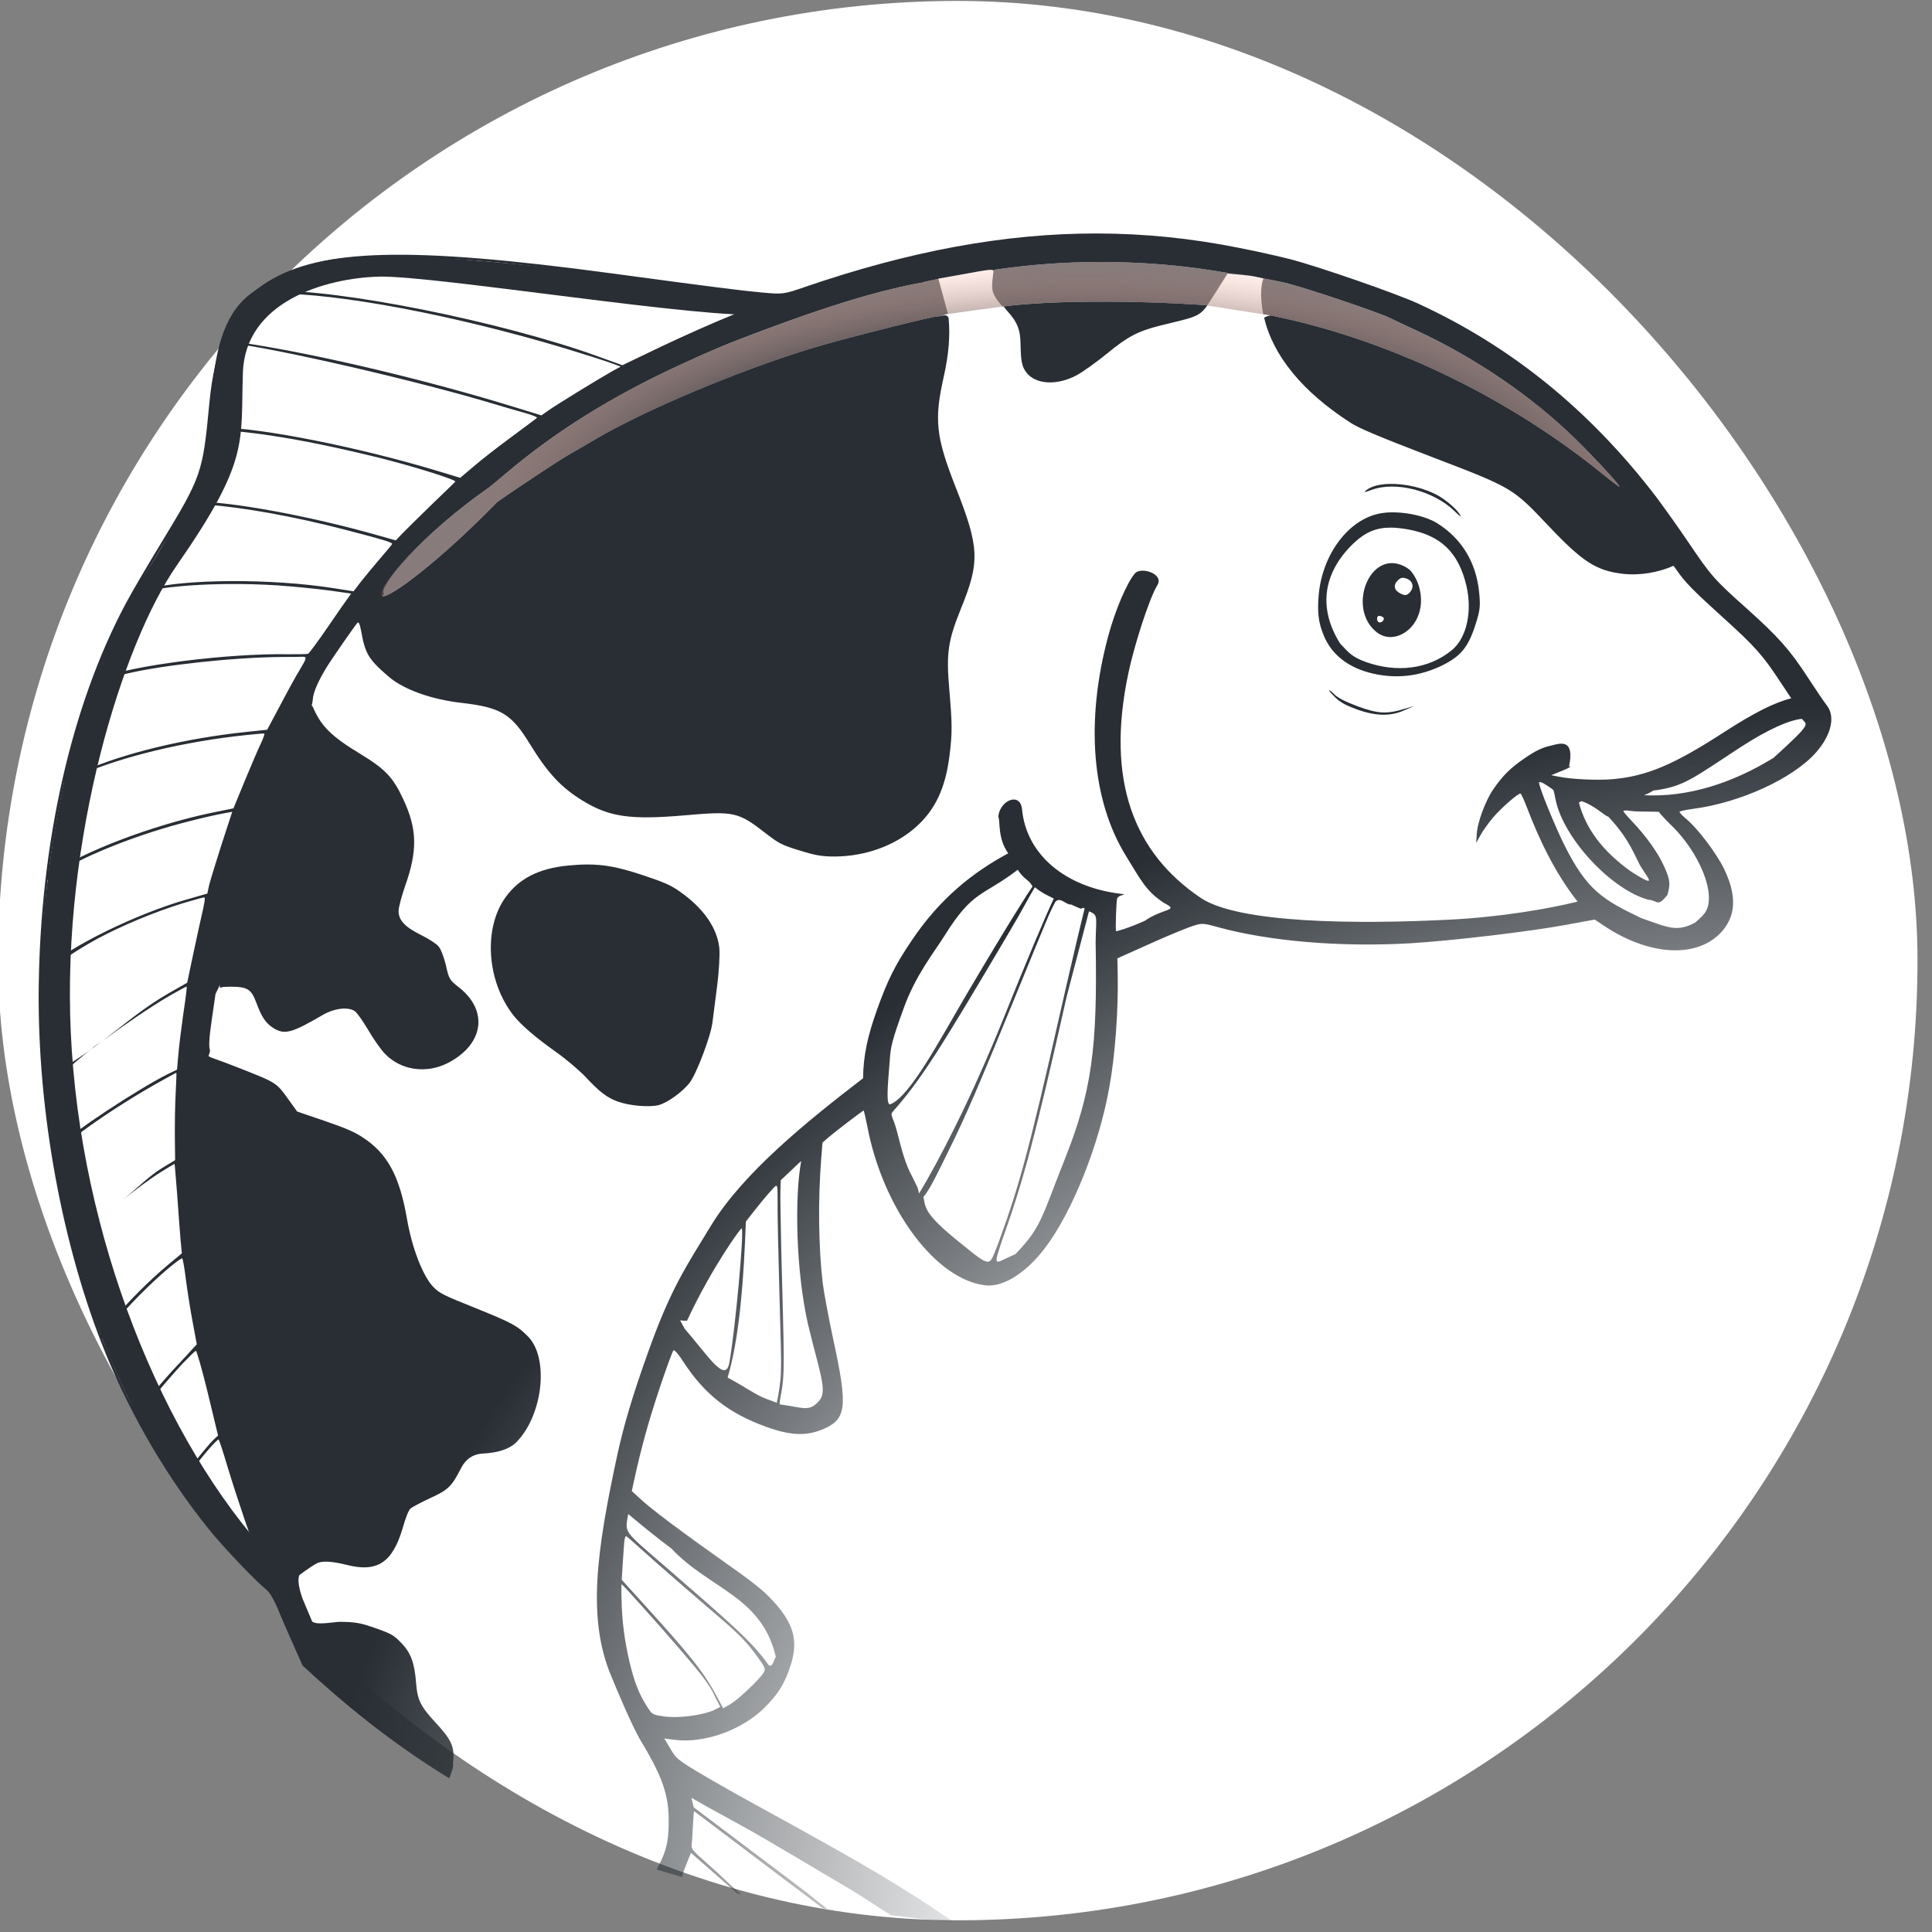
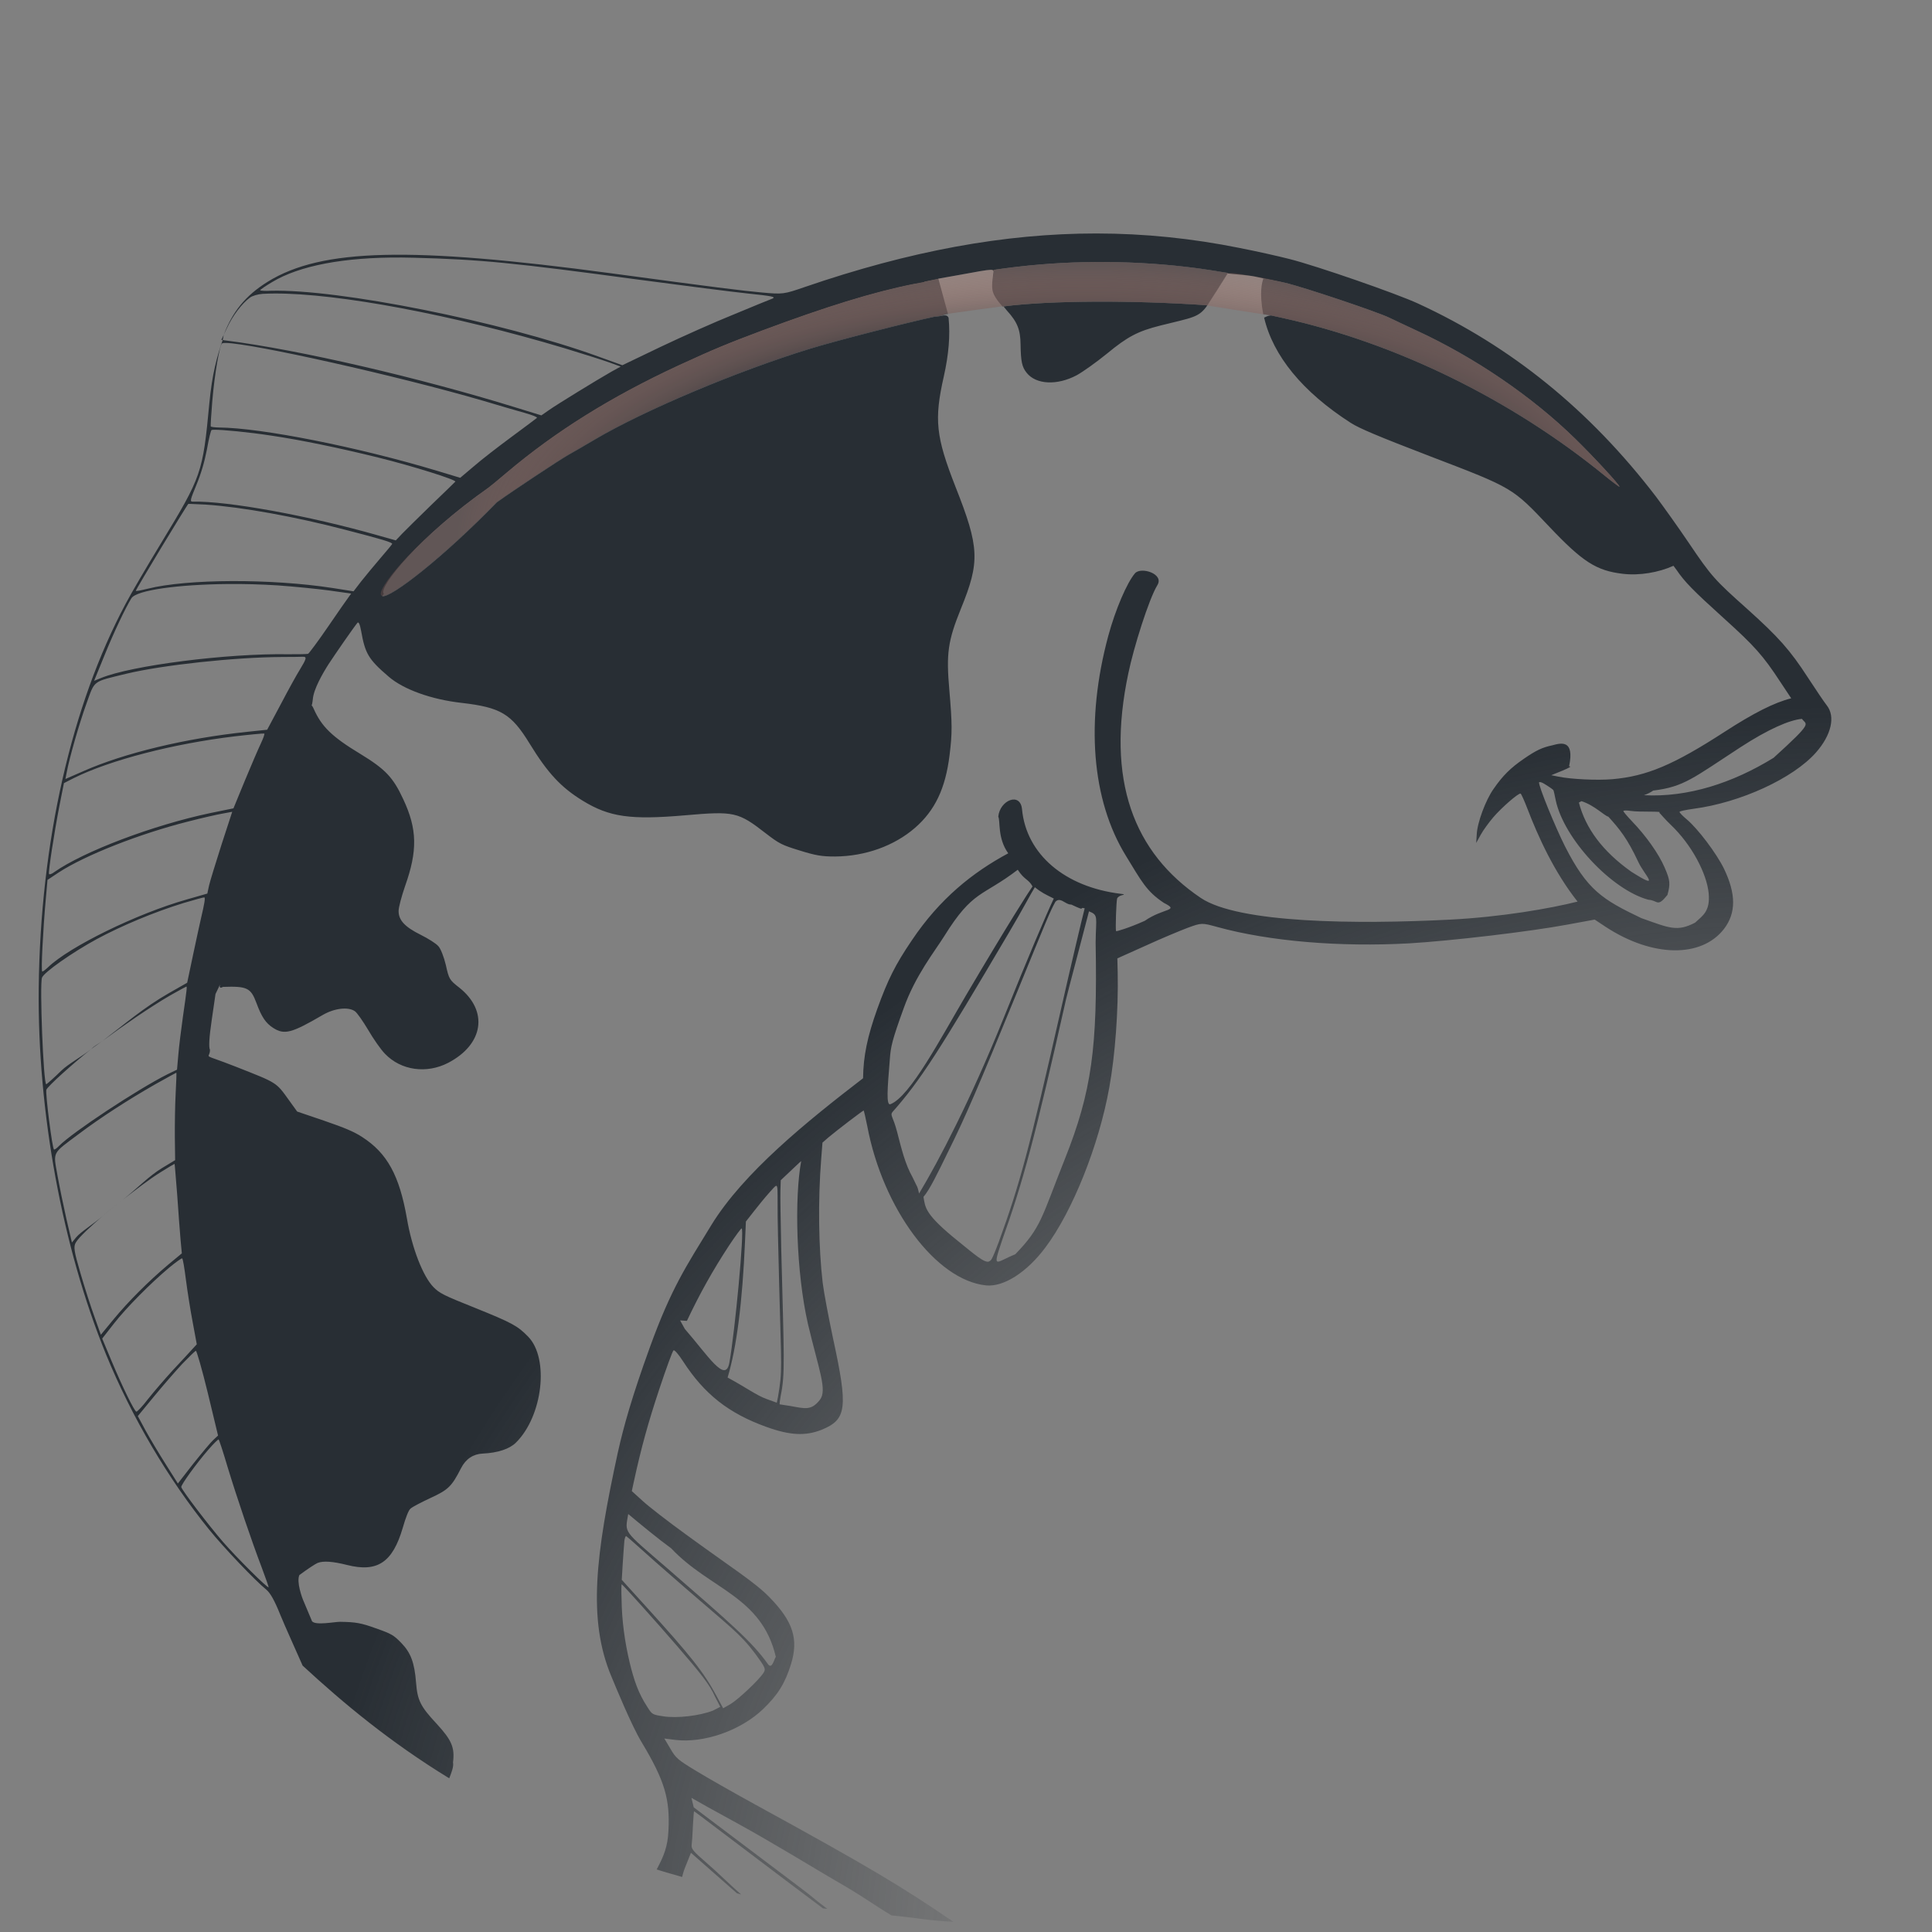
<svg xmlns="http://www.w3.org/2000/svg" xmlns:ns1="http://sodipodi.sourceforge.net/DTD/sodipodi-0.dtd" xmlns:ns2="http://www.inkscape.org/namespaces/inkscape" xmlns:xlink="http://www.w3.org/1999/xlink" version="1.0" width="1268pt" height="1268pt" viewBox="0 0 1268 1268" preserveAspectRatio="xMidYMid" id="svg16" ns1:docname="koize.it.svg" ns2:version="1.2 (dc2aeda, 2022-05-15)">
  <rect x="0" y="0" width="1268" height="1268" fill="#808080" stroke="none" />
  <defs id="defs20">
    <linearGradient ns2:collect="always" id="linearGradient1090">
      <stop style="stop-color:#282e34;stop-opacity:0.656;" offset="0.551" id="stop1086" />
      <stop style="stop-color:#f6967f;stop-opacity:0.149;" offset="0.751" id="stop1088" />
    </linearGradient>
    <linearGradient ns2:collect="always" id="linearGradient34363">
      <stop style="stop-color:#282e34;stop-opacity:0;" offset="0.409" id="stop34359" />
      <stop style="stop-color:#282e34;stop-opacity:1;" offset="0.923" id="stop34361" />
    </linearGradient>
    <radialGradient ns2:collect="always" xlink:href="#linearGradient34363" id="radialGradient40135" cx="1951.59" cy="11343.754" fx="1951.59" fy="11343.754" r="4496.867" gradientTransform="matrix(1.144,1.355,-1.674,1.413,13230.785,-15757.459)" gradientUnits="userSpaceOnUse" />
    <radialGradient ns2:collect="always" xlink:href="#linearGradient1090" id="radialGradient1231" cx="8178.63" cy="10696.178" fx="8178.63" fy="10696.178" r="3073.554" gradientTransform="matrix(0.268,0.703,-1.615,0.617,18181.44,-2522.178)" gradientUnits="userSpaceOnUse" />
  </defs>
  <ns1:namedview id="namedview18" pagecolor="#505050" bordercolor="#ffffff" borderopacity="1" ns2:showpageshadow="0" ns2:pageopacity="0" ns2:pagecheckerboard="1" ns2:deskcolor="#505050" ns2:document-units="pt" showgrid="false" ns2:zoom="0.27257079" ns2:cx="816.3017" ns2:cy="1025.4217" ns2:window-width="1680" ns2:window-height="997" ns2:window-x="0" ns2:window-y="25" ns2:window-maximized="0" ns2:current-layer="g14" />
  <g transform="matrix(-0.094,-0.034,0.034,-0.094,656.402,1376.632)" fill="#282e34" stroke="none" id="g14">
-     <rect style="fill:#ffffff;fill-opacity:1;stroke-width:0" id="rect5060" width="12602.231" height="12602.231" x="-6564.018" y="-13766.319" transform="rotate(160)" rx="6301.116" />
-     <path id="path4" d="m 7741.588,10052.864 c 581.329,-187.24 666.333,-305.991 869.777,-532.268 319.788,-355.677 -73.471,-954.622 -37.514,-1333.158 87.173,-917.696 218.69,-689.751 180.54,-1822.994 C 8526.638,3761.221 6950.711,1977.312 5571.437,1465.954 c -66.914,-24.808 56.621,107.496 56.621,107.496 l 69.499,127.802 c 942.232,481.249 1908.91,1566.091 2420.028,2801.54 489.943,1184.268 547.533,2517.372 388.121,3116.022 -217.001,814.916 -121.414,898.054 21.961,1340.51 143.375,442.456 -295.674,767.135 -628.219,897.003 -332.544,129.871 -2156.479,473.53 -2446.47,623.243 -289.99,149.711 -83.691,105.553 -83.691,105.553 l -116.103,98.182 c 281.954,-117.381 1597.41,-343.463 2488.404,-630.441 z m -6539.393,778.438 c 57.369,-22.701 102.916,-52.826 125.067,-87.182 15.671,-25.315 10.859,-22.896 -31.333,12.063 -126.576,107.288 -382.148,132.592 -556.944,54.236 -56.658,-25.315 -62.684,-26.511 -37.369,-6.018 30.137,22.905 110.899,54.254 168.763,63.898 107.741,18.083 236.201,0.84 331.816,-36.997 z m -97.358,-163.193 c 31.738,-10.776 61.191,-23.732 86.205,-38.499 180.824,-106.085 265.209,-376.124 198.908,-636.51 -30.137,-114.522 -61.49,-177.207 -125.382,-245.921 -91.617,-100.055 -225.421,-142.241 -384.546,-122.952 -156.714,19.288 -288.116,83.18 -402.637,196.497 -101.261,102.466 -128.978,176.004 -122.951,332.718 3.616,102.465 9.639,125.359 48.215,207.334 85.59,179.616 226.624,294.138 413.475,335.124 77.754,17.178 193.498,4.531 288.713,-27.79 z m -10.475,-102.871 c -29.82,10.637 -63.139,18.956 -100.811,25.888 -223.016,40.986 -373.785,-26.528 -497.951,-218.201 -89.206,-138.631 -118.803,-314.068 -52.501,-427.385 100.056,-168.769 287.239,-264.214 504.228,-265.42 100.056,0 125.925,19.181 200.666,56.552 201.101,156.632 271.522,380.167 142.535,645.375 -48.822,98.547 -106.704,151.284 -196.166,183.19 z m -70.133,-223.615 c 150.87,-75.913 124.766,-386.946 -76.702,-453.399 -122.96,-40.987 -238.676,85.591 -216.977,237.483 12.055,89.207 71.122,177.204 145.863,218.189 13.26,7.233 45.814,14.469 72.335,14.469 28.781,0.15 53.929,-5.897 75.481,-16.742 z m -123.194,-57.088 c -5.029,1.056 -10.769,1.503 -17.399,1.503 -47.014,0 -69.922,-37.375 -50.634,-80.773 10.849,-22.903 20.498,-28.93 51.841,-25.313 48.22,4.821 67.517,33.745 48.229,74.731 -8.137,18.083 -16.949,26.687 -32.037,29.852 z m 65.094,-288.977 c -3.07,0.791 -6.838,1.165 -11.358,1.165 -18.082,0 -24.115,-6.029 -21.704,-20.495 2.411,-12.055 12.052,-21.709 21.696,-21.709 9.644,0 19.281,9.647 21.692,21.702 1.808,10.849 -1.115,16.963 -10.325,19.337 z m 145.349,-572.649 c 0,-3.616 -25.32,-16.889 -56.663,-31.354 -42.192,-18.083 -80.771,-24.107 -159.129,-24.107 -130.193,0 -225.418,32.557 -295.336,102.474 l -49.433,47.008 50.646,-37.376 c 98.85,-74.741 153.087,-91.602 292.924,-91.602 90.412,1.206 139.843,7.224 172.392,20.485 24.11,12.054 44.599,18.088 44.599,14.472 z m 4193.43,-2732.607 c 36.485,-13.43 74.314,-29.79 116.204,-49.68 171.18,-81.973 270.025,-186.833 312.217,-331.492 71.124,-242.304 -69.917,-564.17 -312.221,-714.856 -69.918,-43.398 -185.637,-86.814 -342.35,-130.212 -74.74,-20.493 -183.244,-60.256 -241.108,-89.188 -118.138,-60.275 -177.204,-79.569 -251.945,-79.569 -81.973,0 -208.555,33.755 -261.597,69.92 -49.425,34.959 -116.925,133.807 -141.035,207.342 -21.699,71.124 -26.529,332.707 -6.036,421.913 9.644,43.398 33.766,153.095 54.259,243.506 20.493,90.412 51.835,195.307 69.917,232.677 59.069,120.549 188.056,210.948 371.29,260.374 72.329,19.288 114.523,21.693 266.415,18.077 159.125,-4.521 256.533,-18.522 365.988,-58.812 z" style="display:inline;stroke-width:1.205" ns2:label="elements" />
    <path id="path2" style="display:inline;fill:url(#radialGradient40135);fill-opacity:1;stroke-width:1.205" ns2:label="body" d="m 3569.347,11723.872 c 567.807,-205.116 1112.947,-525.287 1679.376,-980.956 113.316,-91.618 119.341,-95.231 253.15,-130.19 128.987,-33.755 298.968,-72.324 974.04,-218.187 1300.72,-282.086 1841.993,-493.055 2099.967,-817.334 110.675,-139.369 150.938,-268.637 154.254,-426.44 l -4.767,49.12 c -7.233,86.796 -37.38,183.24 -73.545,237.486 -10.849,16.878 -42.181,39.774 -69.907,51.829 -22.754,9.719 -47.238,19.373 -73.334,28.935 -391.431,143.401 -1147.01,266.872 -1912.118,309.818 -122.96,6.028 -260.387,12.05 -304.99,12.05 h -83.177 l 44.614,-50.64 c 75.946,-89.207 265.211,-326.681 301.375,-378.518 l 34.945,-49.424 175.999,-8.432 c 663.018,-31.343 1470.709,-127.783 1939.644,-233.862 l 20.24,-4.226 c -1.887,-115.13 -10.21,-231.475 -58.814,-420.116 -115.727,-447.236 -115.73,-467.737 -14.469,-970.425 36.164,-178.412 73.543,-382.139 83.187,-452.057 108.494,-752.224 -6.036,-1665.975 -320.668,-2567.678 -267.618,-766.69 -725.716,-1550.276 -1234.431,-2113.239 -300.166,-331.509 -665.41,-632.878 -1029.468,-852.277 -125.371,-75.945 -397.829,-212.167 -485.83,-242.304 -32.548,-12.055 -74.74,-48.224 -143.453,-125.375 -48.525,-54.167 -180.926,-189.629 -249.959,-262.372 -338.504,-142.661 -712.221,-277.231 -1156.93,-368.46 -1.062,40.733 -2.596,82.394 12.134,106.447 21.699,96.439 57.861,134.997 188.054,202.505 138.631,71.123 169.975,101.276 218.195,207.359 54.247,120.549 100.054,173.581 179.616,212.157 63.891,31.343 80.774,34.964 190.473,33.759 102.466,0 137.439,-6.026 235.083,-39.779 32.819,-11.514 141.894,-78.401 174.225,-59.21 l 93.214,101.137 c 21.666,21.573 91.658,106.894 88.18,155.768 -34.959,53.042 -73.54,104.888 -85.595,115.737 -30.137,26.521 -90.418,43.404 -185.651,53.048 -204.933,20.493 -276.045,116.914 -261.579,353.19 4.822,69.919 3.606,122.964 -4.833,136.225 -6.027,13.26 -51.834,62.684 -100.053,110.903 -91.617,90.412 -104.889,118.147 -121.766,251.956 -8.438,67.507 -43.38,114.509 -101.243,138.619 -90.412,37.37 -155.52,88.018 -180.835,142.265 -106.083,224.221 -18.082,594.301 161.536,681.096 89.206,43.397 130.2,49.41 391.79,59.054 223.015,7.233 253.146,10.86 304.983,36.175 88,43.397 218.195,191.68 315.84,364.065 142.248,248.331 267.61,359.239 458.077,402.636 60.274,14.466 130.194,18.087 270.03,15.676 l 188.069,-3.627 72.34,49.414 c 125.371,85.589 109.695,81.979 403.834,90.418 260.385,7.233 176.583,-15.195 200.14,46.798 13.26,10.85 32.555,73.537 55.46,186.853 l 34.954,169.965 c -3.899,34.636 -5.549,54.163 -6.497,68.162 -1.437,-14.548 -6.913,-27.375 -23.668,-7.659 -147.07,59.069 -173.59,56.659 -242.302,-24.108 -63.891,-75.946 -102.47,-103.687 -159.127,-116.948 -85.59,-19.288 -125.382,8.455 -277.274,190.483 -56.658,67.507 -137.424,108.5 -189.261,95.24 -16.877,-3.616 -72.34,-43.412 -124.177,-85.605 -51.836,-43.397 -122.944,-94.02 -159.109,-110.897 -135.014,-66.302 -300.171,-31.34 -408.665,85.592 -178.412,194.084 -133.816,411.056 98.843,489.412 78.357,25.315 83.191,30.158 133.821,109.72 30.137,45.808 68.708,90.411 89.201,100.055 19.288,10.849 79.571,24.097 132.612,30.124 116.933,13.26 169.96,40.991 190.453,97.648 8.438,22.904 14.468,98.853 15.674,168.772 1.205,245.919 51.842,378.529 204.938,531.626 112.11,113.316 178.406,145.865 367.667,184.44 212.166,42.192 298.965,81.985 386.966,173.602 13.9,14.695 19.044,16.625 20.923,16.062 -0.749,3.226 -0.458,13.348 6.726,42.932 16.877,62.685 -2.736,177.159 -19.613,251.899 -19.288,80.767 -72.333,282.093 -85.593,318.258 -3.616,10.849 -18.074,-2.411 -40.978,-42.192 -74.74,-128.987 -105.681,-157.818 -272.038,-220.503 -119.343,-45.808 -314.63,-45.812 -509.919,1.202 -250.741,59.069 -330.3,43.41 -508.712,-98.837 -179.617,-143.453 -292.945,-201.329 -456.892,-235.083 -200.111,-40.987 -336.337,-13.262 -664.23,138.63 -294.139,136.22 -319.461,139.847 -538.86,68.723 -106.083,-33.754 -124.158,-36.176 -247.118,-30.148 -108.494,4.822 -150.687,12.066 -232.661,42.203 -185.645,68.713 -341.161,197.693 -429.161,355.612 -84.384,151.891 -100.037,311.021 -50.612,526.803 32.548,142.247 51.831,195.289 147.065,401.427 101.261,218.193 118.134,298.952 109.695,526.789 -13.26,333.917 21.707,419.518 306.203,741.384 232.659,265.206 282.079,365.259 318.243,655.784 18.567,145.441 51.234,266.949 101.515,371.743 23.005,24.018 45.904,-9.008 86.099,-23.246 143.46,-88.679 552.644,-366.408 698.437,-476.265 397.81,-298.962 884.811,-748.627 1125.908,-1040.35 51.836,-62.685 110.918,-133.8 131.411,-156.703 49.425,-59.069 255.556,-336.352 335.118,-452.079 206.027,-456.883 440.473,-828.69 497.582,-835.006 2.273,-0.251 -5.639,17.46 -3.852,18.184 -0.032,0.135 -0.047,0.249 -0.083,0.389 52.047,21.807 -93.38,437.248 -410.468,888.765 -4.822,7.232 -40.979,66.302 -78.349,132.604 -210.96,366.47 -476.182,702.822 -820.951,1045.183 -185.644,183.229 -257.956,248.328 -438.779,402.623 -344.769,292.936 -600.349,485.812 -829.391,624.443 -23.953,14.559 -44.269,26.203 -63.53,37.212 l 0.775,1.842 -79.288,48.947 c 0.406,0.422 0.801,0.844 1.208,1.264 l -1.506,0.877 -121.478,70.121 c -106.686,62.082 -156.422,91.616 -180.683,100.808 -24.26,9.191 -23.041,-1.953 -27.863,-21.24 -2.281,-10.219 -4.325,-9.564 -6.286,-18.173 3.727,16.797 10.631,33.698 13.273,46.577 -186.573,100.557 -368.132,182.588 -535.791,247.616 -508.323,197.164 -883.295,246.861 -915.154,256.239 l 54.608,-246.941 c 3.628,-0.694 9.104,-1.783 12.724,-2.477 0.03,-0.07 0.089,-0.1 0.12,-0.164 l 0.122,0.09 c 459.186,-131.752 963.618,-315.174 1242.004,-458.289 -13.317,-6.906 -13.47,-9.317 -30.954,-18.514 -89.206,-47.014 -125.381,-87.992 -159.135,-178.404 -39.781,-104.878 -59.066,-136.224 -101.258,-161.538 -84.384,-51.835 -216.999,-10.859 -314.643,97.634 -28.932,32.548 -91.608,122.971 -138.622,201.328 -89.206,150.686 -139.849,206.124 -266.425,291.713 -180.823,121.754 -219.816,134.483 -244.837,229.428 -19.991,84.992 -34.385,153.506 -53.97,242.446 -50.602,11.302 -72.793,19.672 -140.38,35.12 -32.131,7.338 -61.635,9.249 -92.202,13.875 -47.632,7.206 -95.702,15.791 -143.679,21.618 -121.754,14.466 -637.701,26.525 -723.291,16.88 -22.904,-2.409 -109.707,-10.84 -192.886,-18.073 -421.92,-36.164 -861.936,-149.504 -1224.787,-314.655 -161.535,-73.536 -378.516,-186.852 -378.516,-196.496 0,-2.411 53.039,13.266 118.135,36.17 373.7,130.796 768.493,218.793 1164.045,261.889 395.551,43.096 791.864,41.295 1168.578,-7.527 l 82.957,-11.004 c 20.488,-9.183 27.374,-19.309 37.93,-29.181 -139.855,-215.182 -403.019,-372.996 -770.638,-456.469 -63.891,-14.467 -195.298,-21.695 -565.383,-28.927 -584.661,-10.85 -575.02,-9.646 -892.063,-168.77 -283.289,-142.25 -388.162,-166.369 -558.136,-126.588 -107.463,24.947 -218.892,88.263 -295.401,162.829 -8.824,-5.78 -17.022,-10.937 -27.117,-18.04 -78.356,-56.658 -148.275,-90.398 -399.017,-192.863 -254.358,-103.674 -327.893,-143.468 -493.045,-267.634 l -103.769,-76.833 c 94.112,-63.038 199.278,-174.802 335.876,-354.865 242.303,-319.455 382.141,-448.445 587.073,-543.679 91.617,-42.193 255.557,-92.822 338.735,-104.877 l 48.223,-7.231 -60.277,54.247 c -34.959,32.548 -48.222,48.217 -30.14,39.778 25.582,181.37 102.767,126.487 150.696,92.839 56.658,-34.959 89.186,-67.528 145.844,-147.089 61.48,-85.59 92.852,-151.887 119.372,-253.148 24.11,-86.794 25.312,-244.705 2.407,-318.239 l -15.666,-54.262 -9.651,60.276 c -4.822,32.548 -22.904,94.035 -38.576,136.226 -30.137,79.563 -101.28,207.346 -115.746,207.346 -4.822,0 -39.761,-36.161 -78.336,-80.766 -124.337,-143.558 -302.786,-327.873 -515.014,-459.003 l 0.398,0.229 c 153.097,-103.665 437.23,-266.002 747.04,-396.195 567.785,-238.686 1296.999,-495.018 1587.521,-422.689 514.743,128.987 850.277,513.068 949.127,1226.717 24.109,166.357 39.08,501.59 17.381,607.669 -18.082,85.59 142.887,78.578 164.585,23.124 28.932,-75.947 39.795,-268.832 25.329,-444.834 -48.219,-578.633 -264.016,-1052.406 -600.347,-1320.024 -154.302,-122.96 -204.724,-172.832 -339.712,-205.728 -118.708,-14.468 -9.251,-30.25 78.336,-153.27 81.973,-79.562 151.795,-130.347 154.206,-127.936 9.644,12.055 66.181,187.98 66.181,203.651 0,9.644 -9.652,22.904 -20.501,30.137 -18.082,12.055 -16.874,13.276 8.441,7.248 361.646,-83.179 671.471,33.754 798.048,300.166 48.933,106.609 158.251,8.722 130.688,-97.419 -22.904,-20.493 -41.673,-134.335 -143.317,-204.025 177.207,-197.7 321.215,-432.709 400.777,-752.163 48.22,-189.262 60.289,-297.761 60.289,-501.488 -1.039,-192.265 -18.392,-319.175 -67.135,-459.417 249.963,-391.129 527.752,-849.798 609.111,-1246.135 62.685,-308.605 106.442,-474.434 106.442,-895.149 0,-339.947 -14.36,-540.61 -37.264,-717.817 -90.412,-675.072 -184.844,-1099.498 -462.106,-1398.459 -37.37,-40.987 -232.404,-256.456 -331.253,-336.019 -235.07,-190.467 -303.986,-293.158 -363.055,-484.83 -32.161,-102.028 -28.545,-169.633 -14.526,-267.533 -56.992,1.749 -115.827,6.939 -173.811,10.253 1.094,21.817 3.673,29.999 3.061,60.6 l -3.608,108.482 -373.74,-147.006 c -10.101,1.163 -19.099,0.511 -29.227,1.723 103.623,40.467 196.471,85.034 286.039,118.753 104.877,39.781 125.371,51.833 130.193,77.148 3.616,16.877 19.276,71.125 34.947,120.549 14.466,49.425 26.536,90.417 25.331,91.622 -1.205,1.206 1.191,2.43 -429.168,-131.379 C 1927.078,898.11 1674.813,820.325 1516.024,772.155 c -8.877,1.773 -18.374,5.003 -27.27,6.814 133.445,41.164 79.86,29.198 237.538,77.714 l 813.695,250.736 34.952,53.045 c 0.082,0.13 0.277,0.366 0.36,0.497 -59.031,-10.619 -139.751,-23.968 -336.232,-54.267 -259.18,-39.781 -636.009,-117.314 -732.447,-134.19 -218.223,-38.102 -287.004,-63.043 -429.326,-90.637 -132.853,35.113 -258.783,54.625 -395.275,98.832 400.382,102.615 626.403,148.001 1490.292,282.231 155.508,24.11 350.8,57.858 433.978,74.735 138.631,27.726 154.302,33.752 208.549,79.56 l 60.278,49.437 -69.903,15.676 c -184.44,42.192 -382.158,202.511 -473.775,385.745 -60.274,122.96 -78.349,208.554 -72.322,341.158 8.438,171.179 81.888,267.294 280.794,363.733 125.371,61.48 306.279,99.174 660.692,202.846 138.631,39.781 291.719,89.202 339.938,109.695 l 88.011,36.172 8.445,62.693 c 30.137,225.426 43.4,396.608 49.428,625.65 3.616,144.659 3.592,267.614 -1.229,273.642 -3.617,7.233 -42.168,-14.465 -84.359,-47.014 -203.728,-154.303 -395.416,-218.182 -658.212,-218.182 -166.357,0 -264.002,30.131 -349.592,106.076 -131.398,119.343 -115.721,191.673 132.609,587.073 73.535,118.138 159.124,262.804 189.261,321.873 104.877,209.755 213.382,497.862 285.712,760.658 l 28.925,104.867 -25.329,45.804 c -34.959,60.275 -153.094,244.726 -157.916,244.726 -1.205,0 -26.534,-39.788 -55.465,-86.802 -282.084,-478.578 -770.301,-800.443 -1090.961,-719.676 -112.11,28.932 -221.8,171.189 -280.869,366.478 -86.795,282.084 -102.472,751.011 -37.376,1129.534 34.959,209.755 116.924,501.499 204.924,729.336 l 33.763,86.803 -147.07,142.241 c -79.562,78.356 -179.625,169.96 -220.612,204.92 -73.535,61.48 -74.728,61.484 -180.811,69.923 -352.002,27.726 -799.25,148.275 -1221.17,327.893 -251.947,108.494 -717.273,341.147 -934.26,468.93 l -156.701,91.616 -84.39,-20.468 c -355.618,-84.385 -661.811,20.476 -735.346,253.135 -38.575,124.166 3.601,241.099 134.999,370.086 79.562,77.152 250.758,189.267 341.17,221.815 32.548,12.055 60.271,25.324 60.271,30.144 0,4.823 -34.97,26.514 -78.368,49.419 -277.262,143.454 -548.485,411.08 -631.663,622.041 -55.453,141.042 -40.989,265.191 38.573,314.616 21.699,13.262 101.27,71.134 179.627,130.203 169.974,128.987 270.031,183.241 525.594,286.912 267.618,107.29 295.334,121.743 508.705,277.25 102.466,74.74 241.095,169.993 307.397,213.392 601.538,385.753 1228.403,603.935 1901.065,660.593 155.508,13.26 705.213,6.03 889.653,-12.053 75.945,-7.233 226.639,-26.515 335.133,-43.393 316.177,-47.238 619.82,-123.127 917.243,-230.569 z M 8725.113,9114.9 c 0.161,9.829 5.221,26.375 5.022,35.865 l 3.666,-37.681 z m -922.47,909.885 c -23.887,8.444 -48.223,16.762 -73.011,24.973 -417.098,138.633 -626.868,191.677 -1446.599,368.885 -282.084,61.479 -595.524,131.391 -697.99,156.706 -149.48,37.37 -180.808,42.19 -162.725,24.108 13.26,-10.849 104.883,-94.026 203.733,-184.433 100.055,-89.205 270.035,-253.149 378.529,-362.85 l 196.488,-200.103 h 171.169 c 673.867,0 1751.581,-162.744 2166.267,-325.485 33.754,-14.466 63.915,-22.903 66.326,-20.491 2.411,2.409 -22.924,37.366 -55.472,77.147 -132.226,162.741 -388.416,314.896 -746.716,441.547 z m -3725.335,1112.946 c -9.944,-14.746 -40.144,-36.972 -62.18,-49.731 24.629,15.999 50.201,31.857 62.18,49.731 z M 8699.139,9104.071 c -162.538,56.101 -1131.505,180.282 -1716.92,217.577 -109.699,6.028 -238.678,14.458 -286.898,18.074 -49.425,3.616 -86.798,2.415 -84.387,-3.612 2.411,-4.823 53.048,-81.964 113.322,-172.376 60.275,-90.412 136.22,-209.768 167.563,-266.426 l 59.057,-102.474 156.725,-8.417 c 536.441,-28.933 1181.381,-126.594 1444.177,-219.418 27.726,-9.644 51.833,-14.467 54.245,-12.056 2.41,2.411 24.103,74.754 47.008,160.344 47.014,174.796 80.773,366.455 67.512,378.51 -3.315,3.089 -10.568,6.533 -21.404,10.273 z m -119.77,-562.894 c -49.906,19.482 -223.037,63.655 -367.545,92.134 -195.289,39.782 -448.44,75.946 -711.236,103.672 -229.043,24.11 -535.238,37.357 -528.005,22.892 2.411,-6.028 45.807,-95.219 96.437,-197.686 49.425,-102.466 102.46,-212.169 115.72,-242.306 l 24.105,-55.455 118.144,-8.435 c 471.345,-32.548 1009.008,-122.973 1223.585,-206.152 16.877,-6.027 18.076,6.029 13.254,112.112 -3.616,81.973 1.209,159.119 14.47,243.502 12.055,67.507 18.083,125.388 14.467,129.006 -1.657,1.658 -6.266,3.933 -13.396,6.715 z m -8.31,-514.242 c -2.411,1.206 -53.041,16.874 -112.11,34.956 -221.809,63.891 -572.617,124.188 -916.181,155.531 -245.919,22.904 -319.438,27.709 -319.438,16.86 0,-3.616 18.07,-55.445 40.974,-114.514 21.699,-57.864 51.849,-141.051 66.315,-184.448 l 25.309,-79.556 137.422,-26.52 c 399.016,-78.357 917.37,-267.615 1139.18,-417.095 36.165,-24.11 66.331,-42.194 68.742,-39.783 4.822,3.617 -124.186,647.336 -130.213,654.568 z m -419.384,-408.104 c -100.696,37.502 -207.767,73.274 -314.754,104.315 -102.466,28.931 -249.544,66.318 -327.901,83.194 l -143.464,30.14 7.249,-25.329 c 4.822,-14.466 32.543,-118.141 61.475,-230.251 28.931,-112.11 57.868,-207.339 62.69,-212.161 4.822,-4.822 60.279,-25.32 120.553,-47.019 377.317,-128.987 946.305,-420.71 1105.43,-566.574 l 34.963,-31.332 -7.238,180.82 c -6.028,160.33 -22.898,335.124 -38.57,412.275 -13.562,61.48 -258.346,189.415 -560.434,301.921 z m -629.383,-280.217 c -25.315,9.644 -26.527,-3.621 -9.65,-86.799 7.233,-32.548 25.307,-144.673 39.773,-250.756 l 27.731,-192.856 119.341,-57.87 c 361.646,-174.795 711.249,-405.053 923.414,-608.781 l 92.818,-88.003 7.223,45.818 c 15.671,97.644 31.366,329.096 31.366,465.316 0,167.562 14.452,145.869 -179.631,274.857 -204.933,135.015 -631.675,343.555 -923.403,450.843 -59.069,21.699 -118.132,43.41 -128.981,48.232 z m -9393.928,2964.245 c -42.01,-29.258 -80.502,14.814 87.976,-303.779 196.607,-247.319 440.541,-436.664 717.129,-520.537 -19.857,15.857 -35.216,33.095 -47.013,49.389 -183.234,92.823 -219.391,167.714 -442.406,463.054 -131.398,173.592 -240.946,276.914 -315.686,311.872 z M 7589.79,6778.069 c -4.822,0 -4.82,-31.345 -1.203,-69.921 3.616,-37.37 10.859,-156.731 15.681,-264.019 l 8.428,-196.495 130.202,-79.562 c 329.098,-203.727 699.181,-521.964 834.196,-714.842 10.849,-16.877 22.902,-26.525 27.724,-22.909 9.644,9.644 59.074,260.375 88.005,443.609 l 22.903,150.704 -49.426,53.034 c -184.439,192.878 -538.866,435.184 -900.512,617.212 -91.617,45.809 -171.175,83.188 -175.997,83.188 z m -7984.117,2549.026 -0.005,-0.013 c -11,3.616 -23.964,1.19 -48.074,-4.236 -28.931,-6.028 -53.036,-13.265 -54.242,-15.676 -2.411,-1.206 -19.296,-27.724 -37.378,-57.861 -136.22,-218.194 -542.464,-426.735 -793.205,-406.241 -62.687,18.534 -71.56,-30.826 -107.287,72.329 6.027,74.74 15.672,96.422 78.357,162.724 67.507,72.329 188.058,155.516 306.196,213.38 40.986,20.493 74.741,39.779 74.741,43.395 1.205,4.821 -19.296,12.067 -43.406,16.89 -63.108,12.753 -205.577,74.51 -181.278,53.146 -6.027,-1.207 -49.344,-27.599 -96.358,-48.091 -179.617,-78.357 -334.668,-224.173 -388.915,-338.694 -51.836,-109.701 -12.008,-152.909 17.968,-212.037 90.412,-98.849 148.722,-90.929 342.805,-92.134 282.177,27.564 396.822,53.018 630.686,272.414 97.644,91.617 303.557,317.964 303.557,338.456 -0.038,0.23 0.397,-0.133 0.462,0 -1.532,0.781 -3.039,1.731 -4.625,2.252 z m -300.01,-24.733 c -90.411,3.616 -174.155,-39.435 -200.676,-35.819 -97.525,-51.475 -166.006,-92.505 -286.152,-212.719 -65.151,-66.582 -214.404,-128.267 22.805,-75.503 221.508,61.397 378.056,165.344 476.929,309.696 -1.249,0.953 -4.558,4.385 -12.907,14.345 z M 7612.699,6223.522 l -7.237,-226.631 c -4.822,-125.371 -10.843,-251.938 -14.459,-280.869 l -7.239,-53.051 113.32,-81.974 c 278.467,-200.111 620.817,-555.74 705.201,-728.125 10.849,-21.699 22.922,-39.768 26.538,-39.768 9.644,0 88,257.971 139.835,454.465 l 32.536,122.967 -51.824,69.911 c -124.165,165.152 -412.283,419.521 -687.134,605.166 -75.945,51.836 -163.956,108.481 -194.093,125.358 z M 2633.164,7620.008 c -66.019,-49.966 -87.015,-32.862 -128.422,-69.94 10.849,-38.575 65.127,-276.65 167.594,-821.53 61.505,-329.267 118.97,-746.611 222.26,-839.618 24.11,-24.11 54.203,88.656 104.833,274.301 22.904,80.768 28.649,120.114 28.649,345.54 1.206,229.043 -64.068,420.139 -89.383,537.071 -74.74,352.002 -145.658,325.061 -305.531,574.176 z m -144.657,-69.67 c -53.867,-18.973 -80.999,-20.406 -142.172,-27.707 10.85,-112.11 28.494,-426.335 42.96,-853.077 20.493,-575.017 81.765,-1025.48 129.984,-1268.988 30.368,47.155 20.105,29.059 76.801,85.916 74.74,63.891 133.095,152.671 198.191,247.905 58.326,84.248 79.897,83.17 71.426,109.86 -103.672,261.59 -152.119,482.95 -318.476,1367.778 -33.753,176.001 -47.864,290.095 -58.714,338.314 z m 5104.9,-1917.502 c -7.232,0 -14.467,-38.568 -25.316,-132.595 -3.617,-30.137 -18.078,-139.848 -32.544,-243.52 l -26.522,-189.248 90.407,-106.091 c 121.634,-143.143 203.705,-289.964 301.125,-440.56 -90.124,135.774 -215.832,312.122 -313.171,428.506 -43.398,50.631 -80.765,92.82 -81.971,92.82 -4.822,0 -8.441,-12.064 -47.017,-198.915 -16.876,-79.562 -40.984,-186.838 -55.45,-239.88 l -25.332,-95.241 48.226,-49.427 c 153.097,-161.535 456.886,-570.186 509.927,-684.707 8.438,-19.288 18.083,-33.764 22.905,-33.764 12.055,0 180.814,330.306 180.814,352.005 0,24.056 -105.056,220.519 -185.576,350.535 39.559,-64.855 108.689,-143.601 134.948,-197.448 31.343,-65.096 60.267,-118.131 63.883,-119.337 19.288,-1.206 264.01,601.541 264.01,648.555 0,37.37 -130.183,223.024 -251.937,360.45 -124.165,138.631 -292.95,294.139 -454.486,415.893 -60.274,44.603 -113.309,81.97 -116.926,81.97 z m 360.507,-1190.082 c -15.641,25.643 -36.094,51.382 -53.357,78.068 12.56,-18.922 33.024,-42.914 43.641,-59.724 4.077,-6.415 5.502,-11.54 9.716,-18.344 z M 2309.473,7525.938 c -23.837,7.759 -58.239,-12.486 -85.189,-1.376 -116.858,-10.787 -44.834,2.218 -90.542,6.929 -6.027,-66.302 -42.202,-380.944 -81.983,-699.192 -113.316,-910.143 -133.804,-1152.453 -132.599,-1550.264 1.206,-142.248 8.073,-132.227 14.1,-141.871 18.082,-28.932 117.871,12.38 234.803,52.16 275.687,94.203 281.018,136.828 316.651,197.19 -22.904,60.274 -33.941,173.41 -52.023,339.767 -28.932,253.152 -40.979,465.328 -67.499,1103.03 -24.109,578.634 -24.028,594.786 -36.083,674.348 -4.934,11.008 -11.692,16.692 -19.637,19.278 z m -209.022,-3.6 c -69.23,-1.529 -55.527,-19.999 -110.792,-177.991 -245.919,-642.525 -309.031,-926.553 -293.359,-1407.543 13.26,-412.276 -8.097,-471.386 93.532,-696.709 106.083,-95.233 107.503,-150.031 112.46,60.029 1.206,407.454 26.504,706.416 143.436,1628.614 5.917,47.166 38.935,432.189 54.723,593.599 z M 7375.213,4487.614 c -2.411,0 -20.491,-57.858 -42.189,-128.982 -21.699,-72.329 -63.903,-194.089 -92.835,-272.445 l -53.025,-141.042 61.476,-75.938 c 64.708,-79.641 106.494,-177.917 173.11,-285.376 -56.658,89.378 -114.995,182.392 -174.316,257.651 -33.754,43.397 -63.889,79.558 -65.095,79.558 -1.206,0 -38.591,-83.174 -84.4,-183.23 -44.603,-101.261 -98.836,-221.811 -120.534,-268.825 l -39.779,-84.389 60.271,-102.467 c 83.179,-144.658 161.532,-311.031 213.369,-455.689 l 44.613,-125.351 78.349,95.225 c 43.398,51.836 126.577,159.123 184.44,238.685 91.617,125.37 103.674,148.283 97.646,180.831 -8.349,42.234 -56.57,132.89 -107.178,223.941 36.176,-66.599 102.269,-150.038 116.825,-192.587 l 14.455,-40.994 85.594,131.402 c 47.014,73.535 115.721,185.643 154.296,251.945 79.562,138.631 81.993,116.932 -38.556,300.165 -98.85,151.892 -231.462,325.483 -361.654,478.58 -56.658,65.096 -103.677,119.332 -104.883,119.332 z m 133.923,-1047.843 c -27.061,49.818 -53.759,89.814 -87.387,144.06 34.773,-54.854 59.388,-93.686 87.387,-144.06 z m -4189.491,1898.093 c -40.178,-243.095 -216.205,-696.565 -406.186,-991.962 -169.082,-258.076 -267.748,-363.933 -242.432,-441.084 28.931,-86.795 71.339,-86.748 170.179,-103.94 34.959,-7.233 66.3,-13.262 67.506,-13.262 2.411,0 8.436,25.315 13.258,55.452 21.699,148.275 62.859,237.11 320.834,897.716 65.096,168.768 128.978,335.12 139.828,370.079 l 20.485,62.694 -73.536,145.869 c -3.701,7.184 -6.317,11.529 -9.936,18.439 z m 100.088,-209.559 c -10.607,7.64 -20.674,-27.397 -57.592,-128.357 -15.671,-45.808 -97.657,-257.964 -180.835,-470.13 -202.522,-518.359 -214.619,-527.625 -244.756,-698.804 l -6.027,-39.777 h 74.743 c 68.218,0.542 148.839,25.143 285.31,45.534 10.849,203.727 76.38,497.754 198.134,884.715 l 37.364,119.341 -26.525,80.776 c -14.466,44.603 -38.559,113.325 -54.23,151.9 -12.658,30.288 -19.221,50.213 -25.585,54.797 z m 117.196,-339.303 c -20.493,0 -189.074,-651.45 -224.033,-856.383 -24.031,-140.727 147.268,-4.259 350.233,108.596 l 48.217,42.19 -43.02,12.442 c -18.082,195.289 -47.019,370.067 -91.622,558.123 -18.082,74.741 -36.157,135.032 -39.773,135.032 z M 6924.366,3354.452 c -4.822,0 -36.168,-55.45 -71.127,-124.163 -34.959,-67.507 -96.435,-179.607 -137.422,-248.32 l -73.531,-125.382 18.072,-43.387 c 9.644,-24.11 42.2,-101.271 72.337,-171.19 28.932,-69.918 68.704,-173.588 87.991,-231.451 18.082,-57.863 38.589,-104.876 44.617,-104.876 14.466,0 138.619,119.342 265.195,256.767 l 108.494,118.131 -38.563,118.138 c -40.987,125.371 -136.221,331.523 -216.989,470.154 -27.726,47.014 -54.252,85.578 -59.074,85.578 z m -290.524,-540.052 c -3.616,4.822 -79.57,-100.046 -167.571,-232.65 l -159.131,-241.106 19.29,-37.369 c 10.849,-20.493 42.195,-107.296 71.126,-192.886 l 50.632,-155.497 119.341,92.824 c 65.096,50.63 155.517,124.154 198.914,162.729 l 79.554,71.124 -56.651,159.138 c -31.342,88 -77.142,206.124 -101.252,262.782 -25.315,56.657 -49.43,106.088 -54.252,110.91 z m -338.751,-496.668 c -3.616,0 -55.446,-66.284 -115.72,-148.257 -128.987,-172.385 -317.044,-407.473 -437.593,-547.31 -47.014,-55.453 -85.602,-102.469 -85.602,-104.879 0,-12.055 262.817,110.904 382.16,177.206 128.987,72.329 370.071,227.84 380.921,245.922 7.233,12.054 -40.976,180.815 -84.373,292.925 -18.082,47.014 -36.175,84.393 -39.792,84.393 z m -2695.668,454.513 c -88.095,-32.543 -247.464,-88.805 -342.625,-116.256 -329.119,-166.9 -665.219,-92.349 -888.253,-436.964 7.233,-3.616 -8.268,-91.201 33.924,-61.063 144.659,101.261 329.196,171.845 836.706,367.134 363.994,139.351 336.583,119.641 360.248,247.149 z m -37.184,-141.079 c -6.027,-1.206 -47.009,-16.88 -94.023,-36.167 -45.808,-19.288 -219.406,-87.997 -385.763,-151.888 -359.235,-138.631 -441.568,-159.236 -578.994,-249.648 -92.822,-62.685 -101.254,-69.928 -94.021,-100.065 12.055,-54.247 97.649,-223.006 135.019,-267.608 l 34.949,-40.989 68.712,61.474 c 132.603,118.138 242.662,186.957 639.267,396.712 l 204.947,108.497 31.341,106.082 c 16.877,59.069 34.953,121.761 39.776,141.048 3.616,18.082 3.613,32.553 -1.209,32.553 z m -79.562,-307.4 c -3.616,2.411 -294.133,-153.09 -478.573,-256.762 -203.727,-114.521 -288.904,-165.493 -347.973,-228.179 l -55.686,-51.616 36.276,-39.109 c 71.124,-62.685 206.136,-130.186 296.548,-147.063 67.507,-13.261 71.121,-13.273 114.519,20.481 89.206,66.302 145.579,138.08 211.881,238.135 77.151,118.138 141.039,239.889 190.464,371.287 20.494,50.631 34.955,91.62 32.544,92.826 z" />
    <path id="path379" style="display:inline;fill:#282e34;fill-opacity:0.652;stroke-width:0;stroke-dasharray:none" ns2:label="flare" d="m 3584.539,11517.948 c 167.659,-65.029 349.222,-147.055 535.796,-247.612 -7.216,-35.17 -17.465,-93.923 -36.261,-127.195 -16.29,-28.836 -54.347,-56.173 -99.566,-79.632 -0.853,0.441 -1.956,1.031 -2.809,1.474 l -0.049,0.43 c -278.005,143.251 -784.505,327.247 -1244.685,459.286 l -0.131,-0.107 c -0.03,0.07 -0.077,0.107 -0.107,0.171 -3.62,0.694 -9.097,1.778 -12.725,2.47 l -54.612,246.939 c 31.859,-9.378 406.825,-59.066 915.149,-256.228 z m 858.835,-425.717 1.507,-0.867 c -0.407,-0.421 -0.807,-0.847 -1.213,-1.27 l 79.283,-48.945 -0.765,-1.844 c 19.262,-11.009 39.568,-22.655 63.521,-37.213 229.042,-138.631 484.621,-331.503 829.39,-624.436 180.823,-154.299 253.14,-219.397 438.785,-402.626 344.769,-342.361 609.99,-678.709 820.95,-1045.178 37.37,-66.302 73.533,-125.374 78.355,-132.606 328.145,-467.26 483.307,-914.955 414.403,-907.335 -57.109,6.316 -291.564,378.125 -497.592,835.009 -79.562,115.726 -285.691,393.001 -335.117,452.069 -20.493,22.905 -79.571,94.024 -131.408,156.71 -241.097,291.724 -728.106,741.381 -1125.916,1040.342 -145.793,109.858 -554.964,387.592 -698.425,476.27 -37.816,13.396 -62.339,43.08 -74.229,44.813 z m -2006.836,727.272 c 0.662,-27.8 -4.928,-96.641 -78.417,-221.127 -20.085,4.036 -29.459,5.517 -51.032,9.93 l -82.945,11.002 c -753.429,97.645 -1585.223,7.234 -2332.625,-254.357 -65.096,-22.906 -118.137,-38.583 -118.137,-36.172 0,9.644 216.987,122.965 378.522,196.498 362.852,165.152 802.862,278.483 1224.783,314.648 83.178,7.231 169.979,15.669 192.883,18.08 85.59,9.645 601.546,-2.415 723.3,-16.88 47.977,-5.827 96.035,-14.417 143.667,-21.622 z" />
-     <path id="path239" style="display:inline;fill:url(#radialGradient1231);fill-opacity:1;stroke-width:0;stroke-dasharray:none" ns2:label="flare gradient" d="m 4141.216,11263.169 c 24.261,-9.192 73.989,-38.723 180.675,-100.807 l 122.99,-70.998 c -0.407,-0.421 -0.807,-0.847 -1.213,-1.27 l 79.283,-48.945 -0.765,-1.844 c 19.262,-11.009 39.568,-22.655 63.521,-37.213 229.043,-138.631 484.621,-331.503 829.39,-624.436 180.823,-154.3 253.14,-219.396 438.785,-402.626 344.769,-342.361 609.99,-678.709 820.95,-1045.178 37.37,-66.302 73.533,-125.374 78.355,-132.606 328.145,-467.26 483.307,-914.955 414.403,-907.335 -57.109,6.316 -291.564,378.125 -497.592,835.009 -79.562,115.726 -285.691,393.001 -335.117,452.069 -20.493,22.905 -79.571,94.024 -131.408,156.71 -241.097,291.725 -728.105,741.381 -1125.916,1040.342 -145.793,109.858 -554.964,387.592 -698.425,476.27 -40.195,14.239 -66.727,49.229 -77.508,46.852 -121.126,64.538 -222.84,117.629 -319.923,167.82 l -0.067,0.589 c -25.158,135.155 118.354,212.498 159.584,197.597 z m -1482.6,513.106 c 15.817,-9.706 705.984,-92.242 1483.502,-516.859 -30.137,-56.658 -52.941,-102.556 -155.518,-196.298 -277.123,143.581 -787.312,328.942 -1249.872,461.649 -122.249,23.438 -248.022,46.385 -429.638,83.539 l -82.945,11.002 c -753.43,97.645 -1585.222,7.234 -2332.625,-254.357 -65.096,-22.906 -118.137,-38.583 -118.137,-36.172 0,9.644 216.987,122.965 378.522,196.498 362.852,165.152 802.862,278.483 1224.783,314.648 83.178,7.231 169.979,15.669 192.883,18.08 85.59,9.645 601.546,-2.415 723.3,-16.88 78.766,-9.569 153.672,-16.714 235.869,-35.486 76.549,-12.055 114.059,-19.657 129.876,-29.364 z m 78.111,-251.508 c 0.075,0 0.186,-0.06 0.261,-0.07 l -0.154,-0.106 c -0.03,0.07 -0.078,0.106 -0.107,0.171 z" ns1:nodetypes="sccccccccccscccccccccssccccccscccccsccccc" />
+     <path id="path239" style="display:inline;fill:url(#radialGradient1231);fill-opacity:1;stroke-width:0;stroke-dasharray:none" ns2:label="flare gradient" d="m 4141.216,11263.169 c 24.261,-9.192 73.989,-38.723 180.675,-100.807 l 122.99,-70.998 l 79.283,-48.945 -0.765,-1.844 c 19.262,-11.009 39.568,-22.655 63.521,-37.213 229.043,-138.631 484.621,-331.503 829.39,-624.436 180.823,-154.3 253.14,-219.396 438.785,-402.626 344.769,-342.361 609.99,-678.709 820.95,-1045.178 37.37,-66.302 73.533,-125.374 78.355,-132.606 328.145,-467.26 483.307,-914.955 414.403,-907.335 -57.109,6.316 -291.564,378.125 -497.592,835.009 -79.562,115.726 -285.691,393.001 -335.117,452.069 -20.493,22.905 -79.571,94.024 -131.408,156.71 -241.097,291.725 -728.105,741.381 -1125.916,1040.342 -145.793,109.858 -554.964,387.592 -698.425,476.27 -40.195,14.239 -66.727,49.229 -77.508,46.852 -121.126,64.538 -222.84,117.629 -319.923,167.82 l -0.067,0.589 c -25.158,135.155 118.354,212.498 159.584,197.597 z m -1482.6,513.106 c 15.817,-9.706 705.984,-92.242 1483.502,-516.859 -30.137,-56.658 -52.941,-102.556 -155.518,-196.298 -277.123,143.581 -787.312,328.942 -1249.872,461.649 -122.249,23.438 -248.022,46.385 -429.638,83.539 l -82.945,11.002 c -753.43,97.645 -1585.222,7.234 -2332.625,-254.357 -65.096,-22.906 -118.137,-38.583 -118.137,-36.172 0,9.644 216.987,122.965 378.522,196.498 362.852,165.152 802.862,278.483 1224.783,314.648 83.178,7.231 169.979,15.669 192.883,18.08 85.59,9.645 601.546,-2.415 723.3,-16.88 78.766,-9.569 153.672,-16.714 235.869,-35.486 76.549,-12.055 114.059,-19.657 129.876,-29.364 z m 78.111,-251.508 c 0.075,0 0.186,-0.06 0.261,-0.07 l -0.154,-0.106 c -0.03,0.07 -0.078,0.106 -0.107,0.171 z" ns1:nodetypes="sccccccccccscccccccccssccccccscccccsccccc" />
  </g>
</svg>